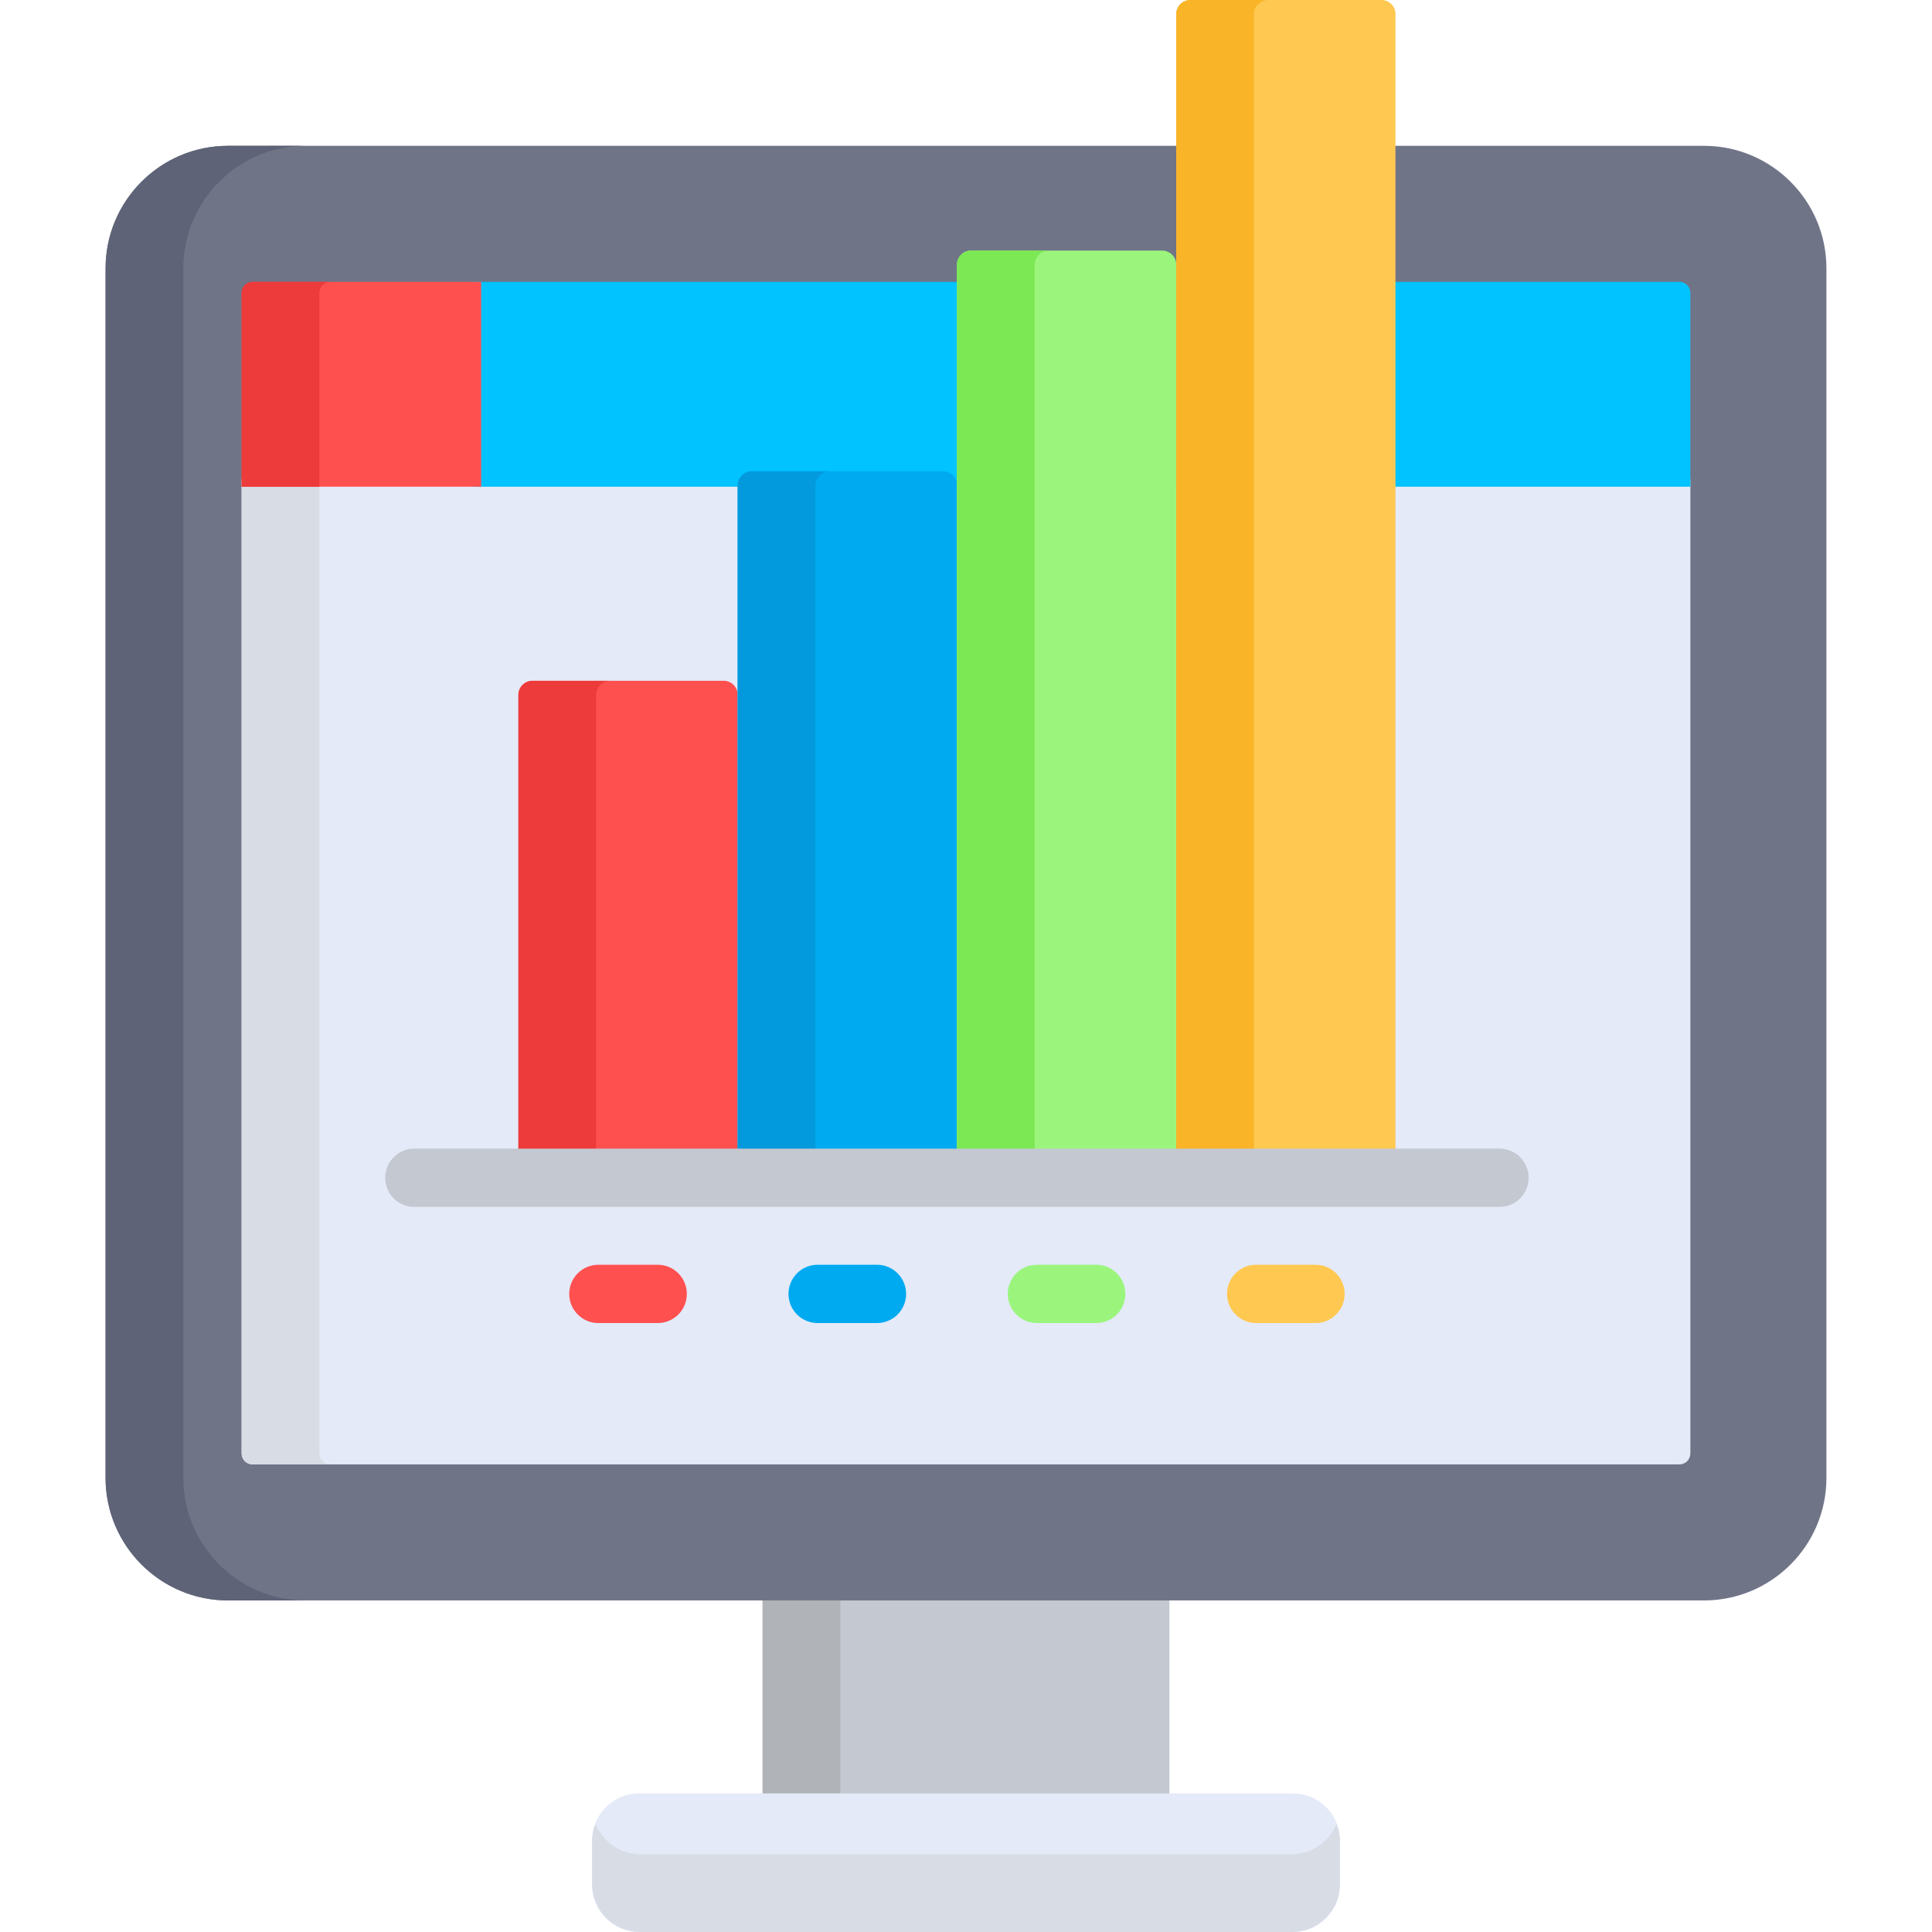
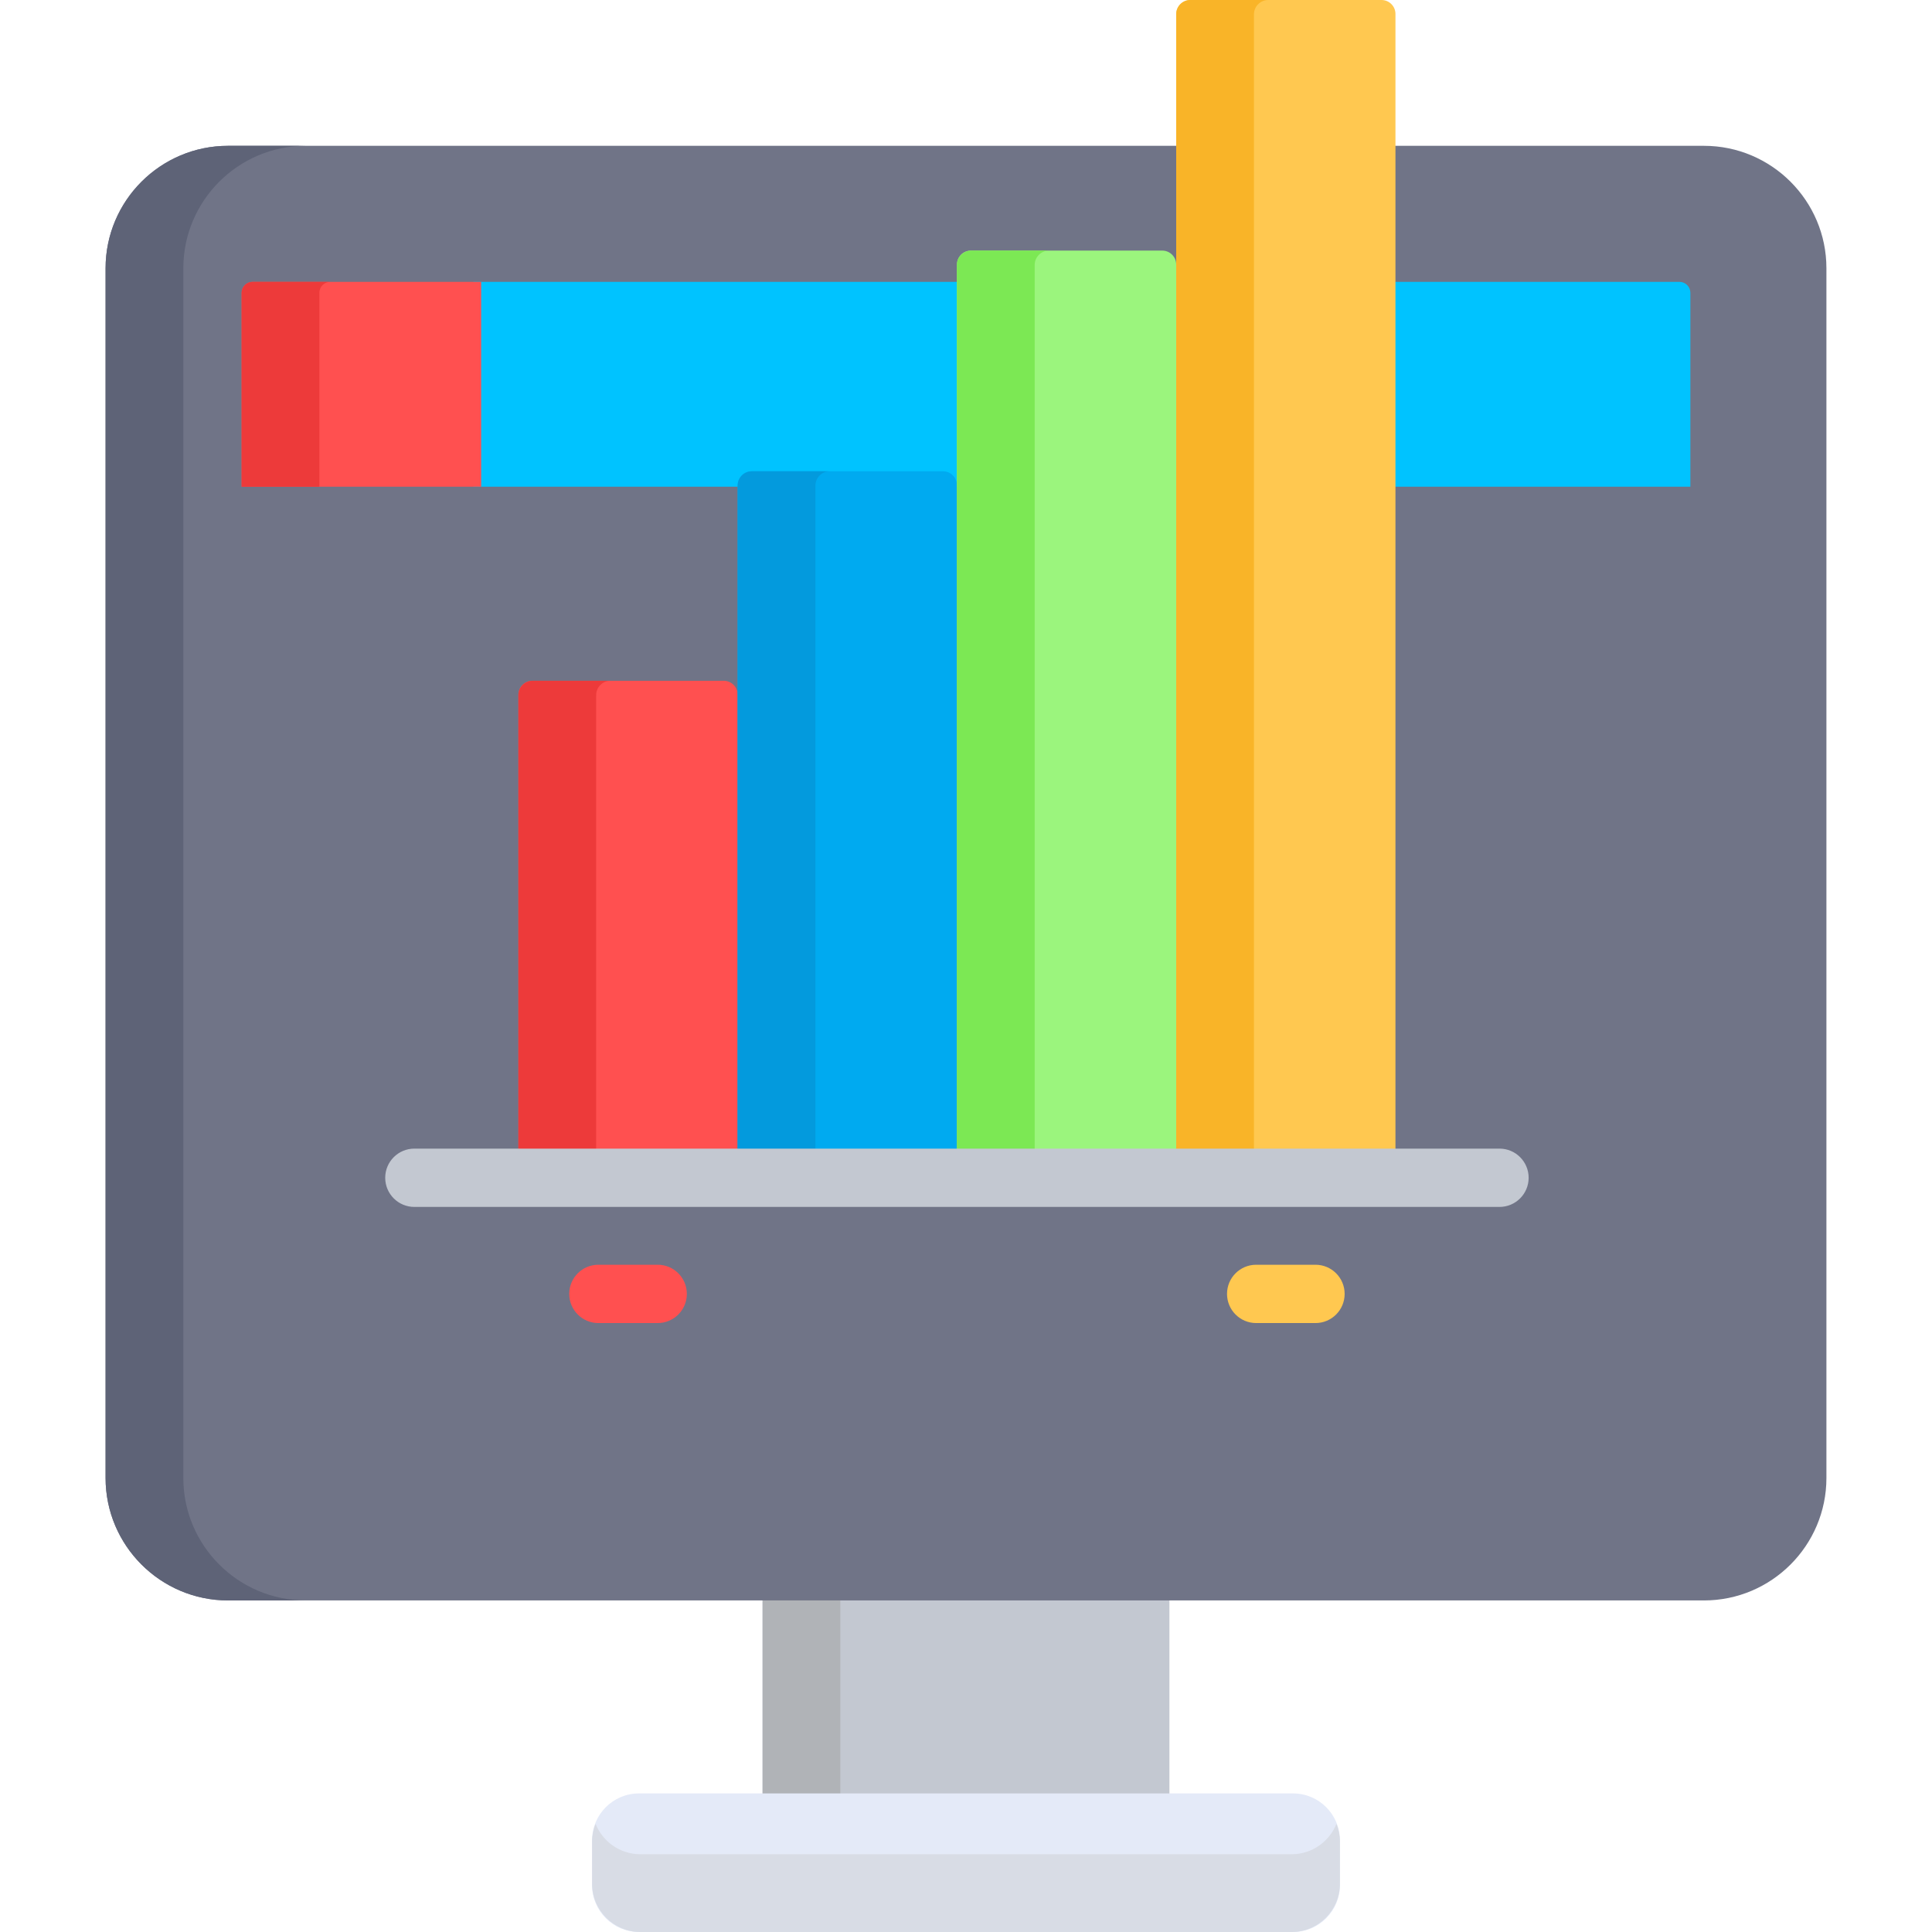
<svg xmlns="http://www.w3.org/2000/svg" version="1.1" id="Capa_1" x="0px" y="0px" viewBox="0 0 512 512" style="enable-background:new 0 0 512 512;" xml:space="preserve">
  <rect x="202.09" y="420.34" style="fill:#C3C8D1;" width="107.82" height="60.27" />
  <rect x="202.09" y="420.34" style="fill:#B0B3B7;" width="20.605" height="60.27" />
  <path style="fill:#707487;" d="M451.573,38.644H60.427c-17.892,0-32.447,14.556-32.447,32.447c0,3.214,0,311.585,0,320.595  c0,17.892,14.555,32.447,32.447,32.447c15.312,0,375.78,0,391.146,0c17.892,0,32.447-14.555,32.447-32.447  c0-4.007,0-313.484,0-320.595C484.02,53.2,469.465,38.644,451.573,38.644z" />
  <path style="fill:#5E6377;" d="M48.585,391.685c0-4.007,0-313.484,0-320.595c0-17.891,14.555-32.447,32.447-32.447H60.427  c-17.892,0-32.447,14.556-32.447,32.447c0,3.214,0,311.585,0,320.595c0,17.892,14.555,32.447,32.447,32.447h20.605  C63.14,424.132,48.585,409.577,48.585,391.685z" />
-   <path style="fill:#E4EAF8;" d="M64.032,126.937c0,6.066,0,246.528,0,258.244c0,1.602,1.298,2.9,2.9,2.9  c12.901,0,373.923,0,378.135,0c1.601,0,2.9-1.298,2.9-2.9c0-18.897,0-247.564,0-258.244L64.032,126.937L64.032,126.937z" />
-   <path style="fill:#D8DCE5;" d="M84.637,385.18c0-18.897,0-247.564,0-258.244H64.032c0,6.066,0,246.528,0,258.244  c0,1.602,1.299,2.9,2.9,2.9h20.605C85.936,388.08,84.637,386.782,84.637,385.18z" />
  <path style="fill:#00C3FF;" d="M445.068,74.696H125.472v54.284h322.495V77.596C447.967,75.995,446.669,74.696,445.068,74.696z" />
  <path style="fill:#FF5050;" d="M127.516,74.696H66.932c-1.601,0-2.9,1.299-2.9,2.9v51.383h63.483L127.516,74.696L127.516,74.696z" />
  <path style="fill:#ED3A3A;" d="M87.537,74.696H66.932c-1.601,0-2.9,1.298-2.9,2.9v51.383h20.605V77.596  C84.637,75.994,85.936,74.696,87.537,74.696z" />
  <path style="fill:#E4EAF8;" d="M342.656,512H169.344c-6.87,0-12.439-5.569-12.439-12.439v-11.846c0-6.87,5.569-12.439,12.439-12.439  h173.312c6.87,0,12.439,5.569,12.439,12.439v11.846C355.095,506.431,349.526,512,342.656,512z" />
  <path style="fill:#D8DCE5;" d="M342.28,491.395H169.72c-5.395,0-10.003-3.339-11.893-8.059c-0.589,1.472-0.922,3.074-0.922,4.756  v11.093c0,7.078,5.738,12.815,12.815,12.815h172.56c7.078,0,12.815-5.738,12.815-12.815v-11.093c0-1.682-0.333-3.284-0.922-4.756  C352.283,488.056,347.675,491.395,342.28,491.395z" />
  <path style="fill:#FF5050;" d="M191.789,312.122h-50.708c-2.043,0-3.7-1.657-3.7-3.7V184.111c0-2.043,1.657-3.7,3.7-3.7h50.708  c2.043,0,3.7,1.657,3.7,3.7v124.311C195.489,310.465,193.832,312.122,191.789,312.122z" />
  <path style="fill:#00AAF0;" d="M249.897,312.122h-50.708c-2.043,0-3.7-1.657-3.7-3.7V128.589c0-2.043,1.657-3.7,3.7-3.7h50.708  c2.043,0,3.7,1.657,3.7,3.7v179.833C253.597,310.465,251.94,312.122,249.897,312.122z" />
  <path style="fill:#9BF57D;" d="M308.004,312.122h-50.708c-2.043,0-3.7-1.657-3.7-3.7V70.109c0-2.043,1.657-3.7,3.7-3.7h50.708  c2.043,0,3.7,1.657,3.7,3.7v238.313C311.704,310.465,310.048,312.122,308.004,312.122z" />
  <path style="fill:#FFC850;" d="M366.112,312.122h-50.708c-2.043,0-3.7-1.657-3.7-3.7V3.7c0-2.043,1.657-3.7,3.7-3.7h50.708  c2.043,0,3.7,1.657,3.7,3.7v304.722C369.812,310.465,368.156,312.122,366.112,312.122z" />
  <path style="fill:#ED3A3A;" d="M157.986,308.31V184.223c0-2.105,1.707-3.812,3.812-3.812h-20.605c-2.105,0-3.812,1.707-3.812,3.812  V308.31c0,2.105,1.707,3.812,3.812,3.812h20.605C159.693,312.122,157.986,310.415,157.986,308.31z" />
  <path style="fill:#039ADD;" d="M216.094,308.31V128.701c0-2.105,1.707-3.812,3.812-3.812h-20.605c-2.105,0-3.812,1.707-3.812,3.812  V308.31c0,2.105,1.707,3.812,3.812,3.812h20.605C217.8,312.122,216.094,310.415,216.094,308.31z" />
  <path style="fill:#7CE854;" d="M274.201,308.31V70.221c0-2.105,1.707-3.812,3.812-3.812h-20.605c-2.105,0-3.812,1.707-3.812,3.812  V308.31c0,2.105,1.707,3.812,3.812,3.812h20.605C275.908,312.122,274.201,310.415,274.201,308.31z" />
  <path style="fill:#F9B428;" d="M332.309,308.31V3.812c0-2.105,1.707-3.812,3.812-3.812h-20.605c-2.105,0-3.812,1.707-3.812,3.812  V308.31c0,2.105,1.707,3.812,3.812,3.812h20.605C334.016,312.122,332.309,310.415,332.309,308.31z" />
  <path style="fill:#C3C8D1;" d="M397.38,319.849H109.813c-4.267,0-7.727-3.459-7.727-7.727c0-4.268,3.459-7.727,7.727-7.727H397.38  c4.267,0,7.727,3.459,7.727,7.727C405.107,316.39,401.648,319.849,397.38,319.849z" />
  <path style="fill:#FF5050;" d="M174.294,350.624h-15.717c-4.267,0-7.727-3.459-7.727-7.727s3.459-7.727,7.727-7.727h15.717  c4.267,0,7.727,3.459,7.727,7.727S178.561,350.624,174.294,350.624z" />
-   <path style="fill:#00AAF0;" d="M232.401,350.624h-15.717c-4.267,0-7.727-3.459-7.727-7.727s3.459-7.727,7.727-7.727h15.717  c4.267,0,7.727,3.459,7.727,7.727S236.669,350.624,232.401,350.624z" />
-   <path style="fill:#9BF57D;" d="M290.509,350.624h-15.717c-4.267,0-7.727-3.459-7.727-7.727s3.459-7.727,7.727-7.727h15.717  c4.267,0,7.727,3.459,7.727,7.727S294.776,350.624,290.509,350.624z" />
  <path style="fill:#FFC850;" d="M348.617,350.624H332.9c-4.267,0-7.727-3.459-7.727-7.727s3.459-7.727,7.727-7.727h15.717  c4.267,0,7.727,3.459,7.727,7.727S352.884,350.624,348.617,350.624z" />
  <g>
</g>
  <g>
</g>
  <g>
</g>
  <g>
</g>
  <g>
</g>
  <g>
</g>
  <g>
</g>
  <g>
</g>
  <g>
</g>
  <g>
</g>
  <g>
</g>
  <g>
</g>
  <g>
</g>
  <g>
</g>
  <g>
</g>
</svg>